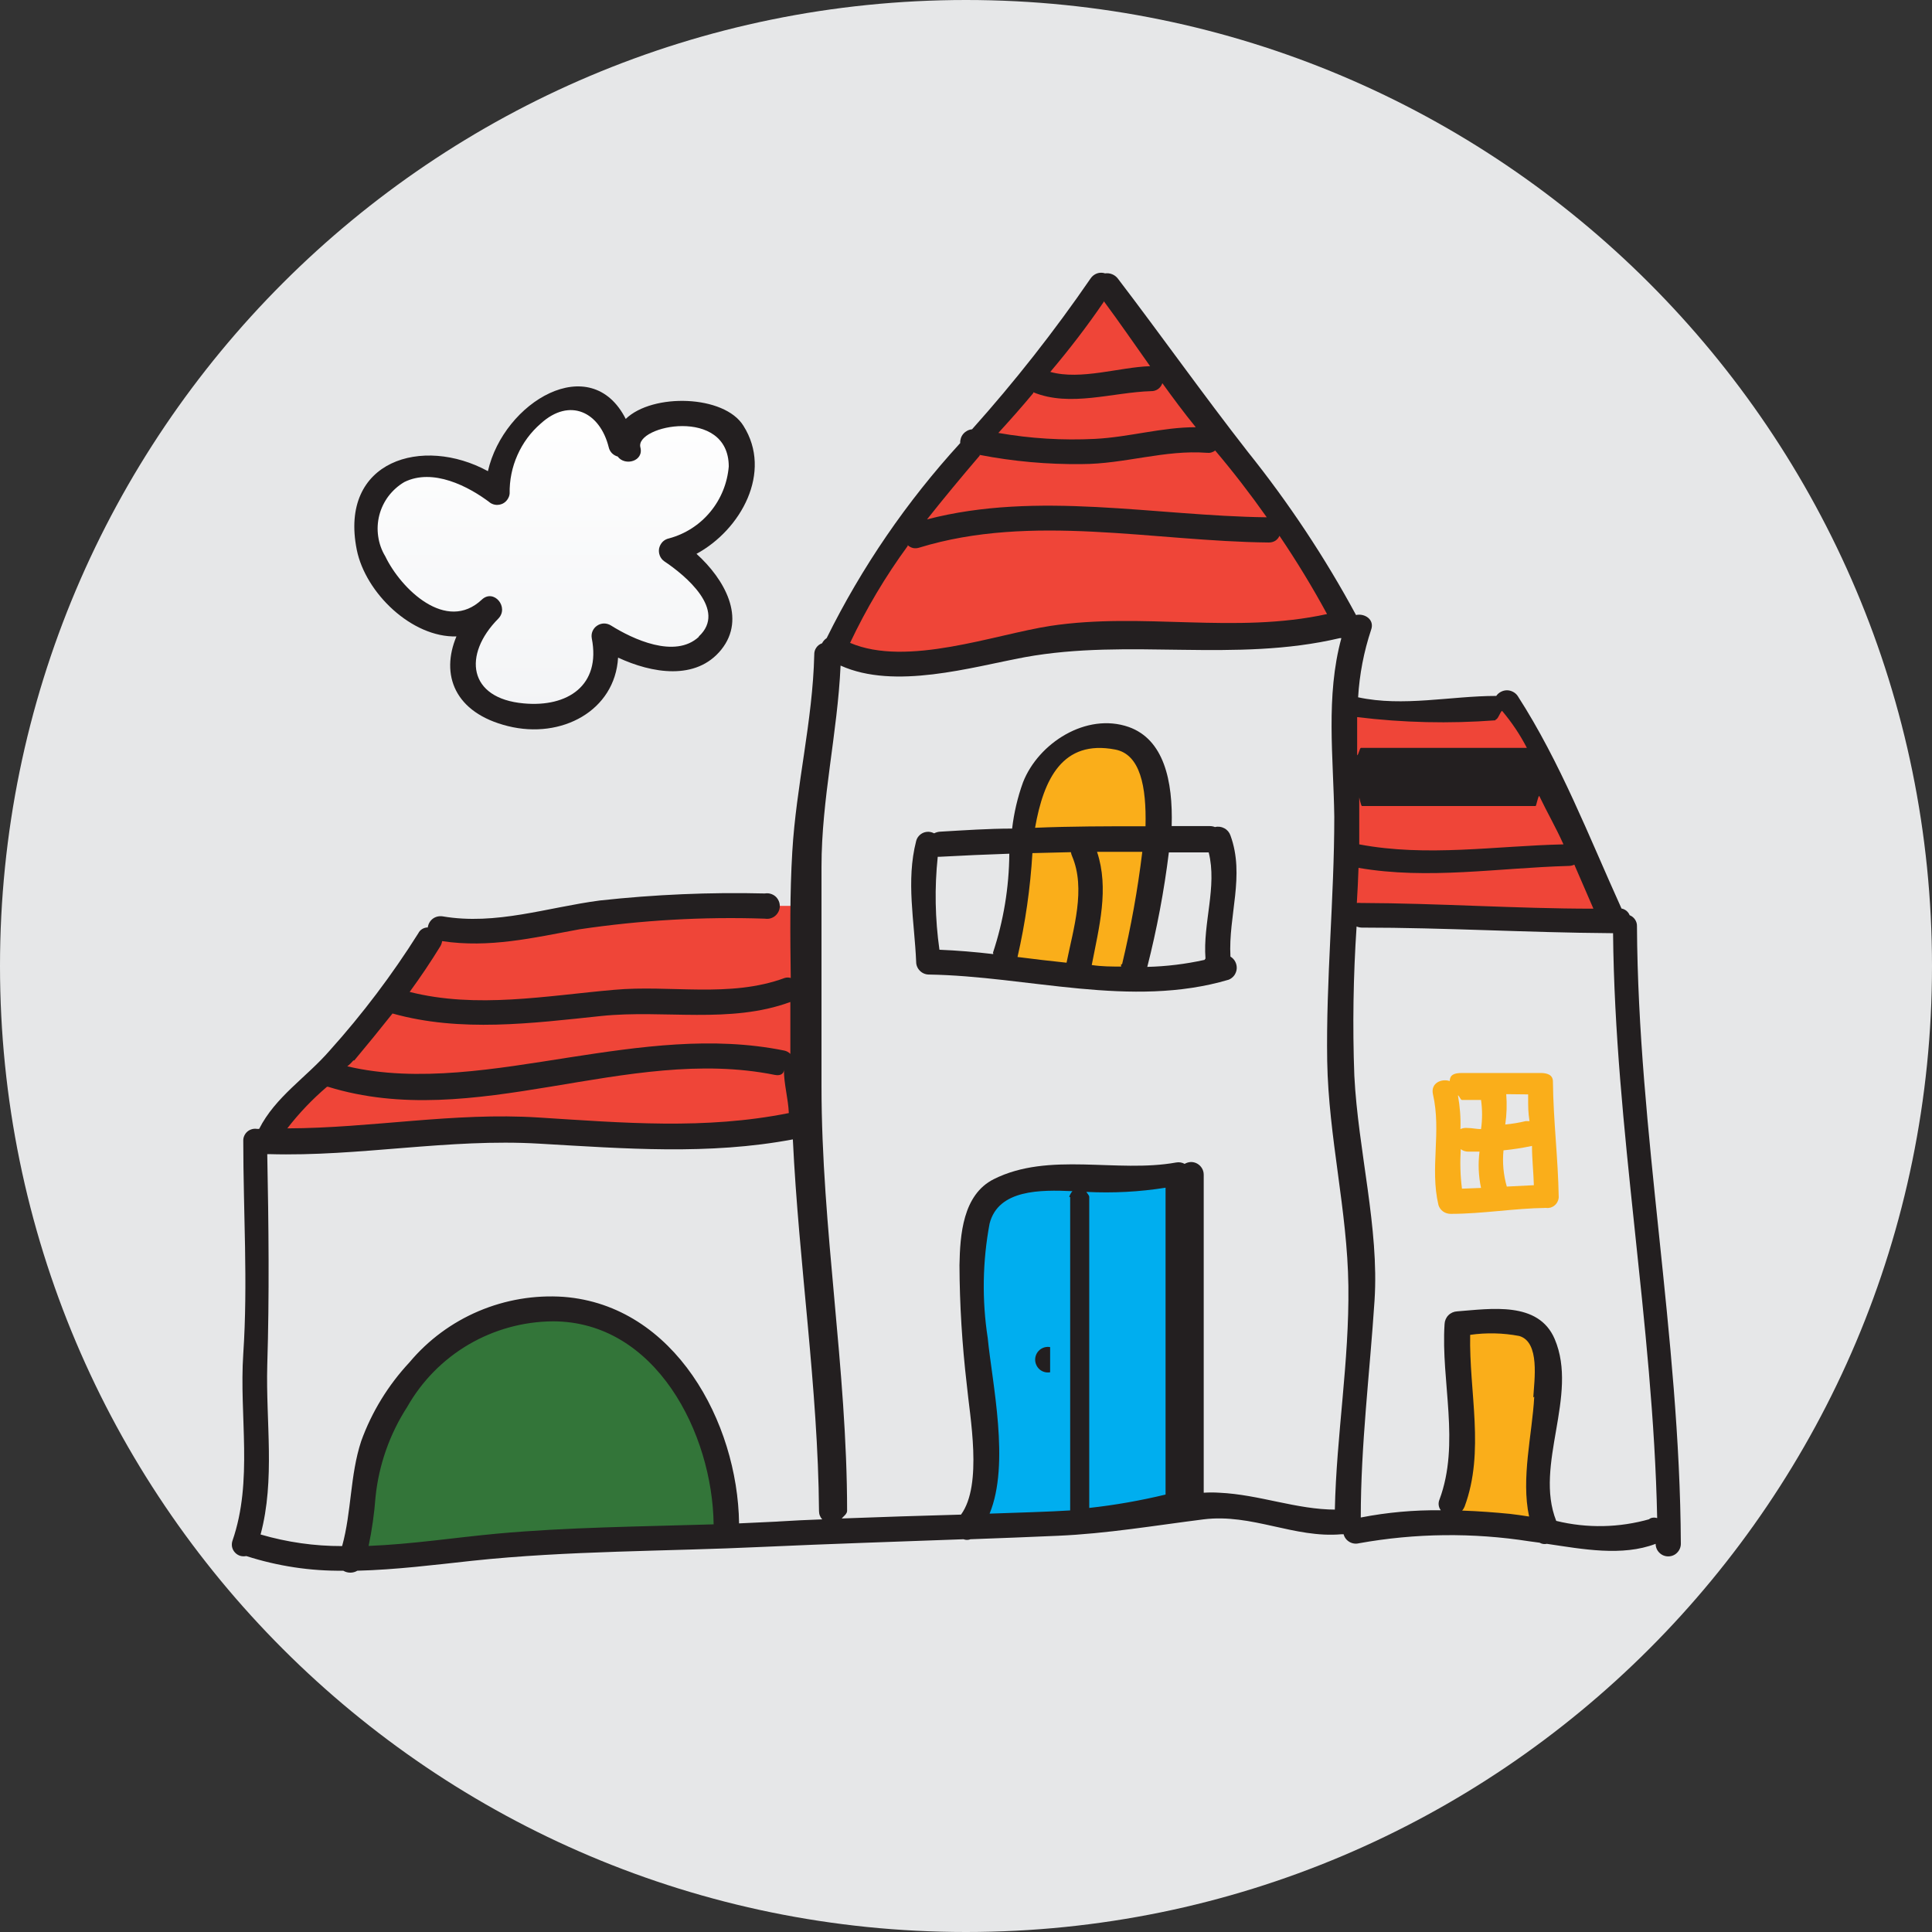
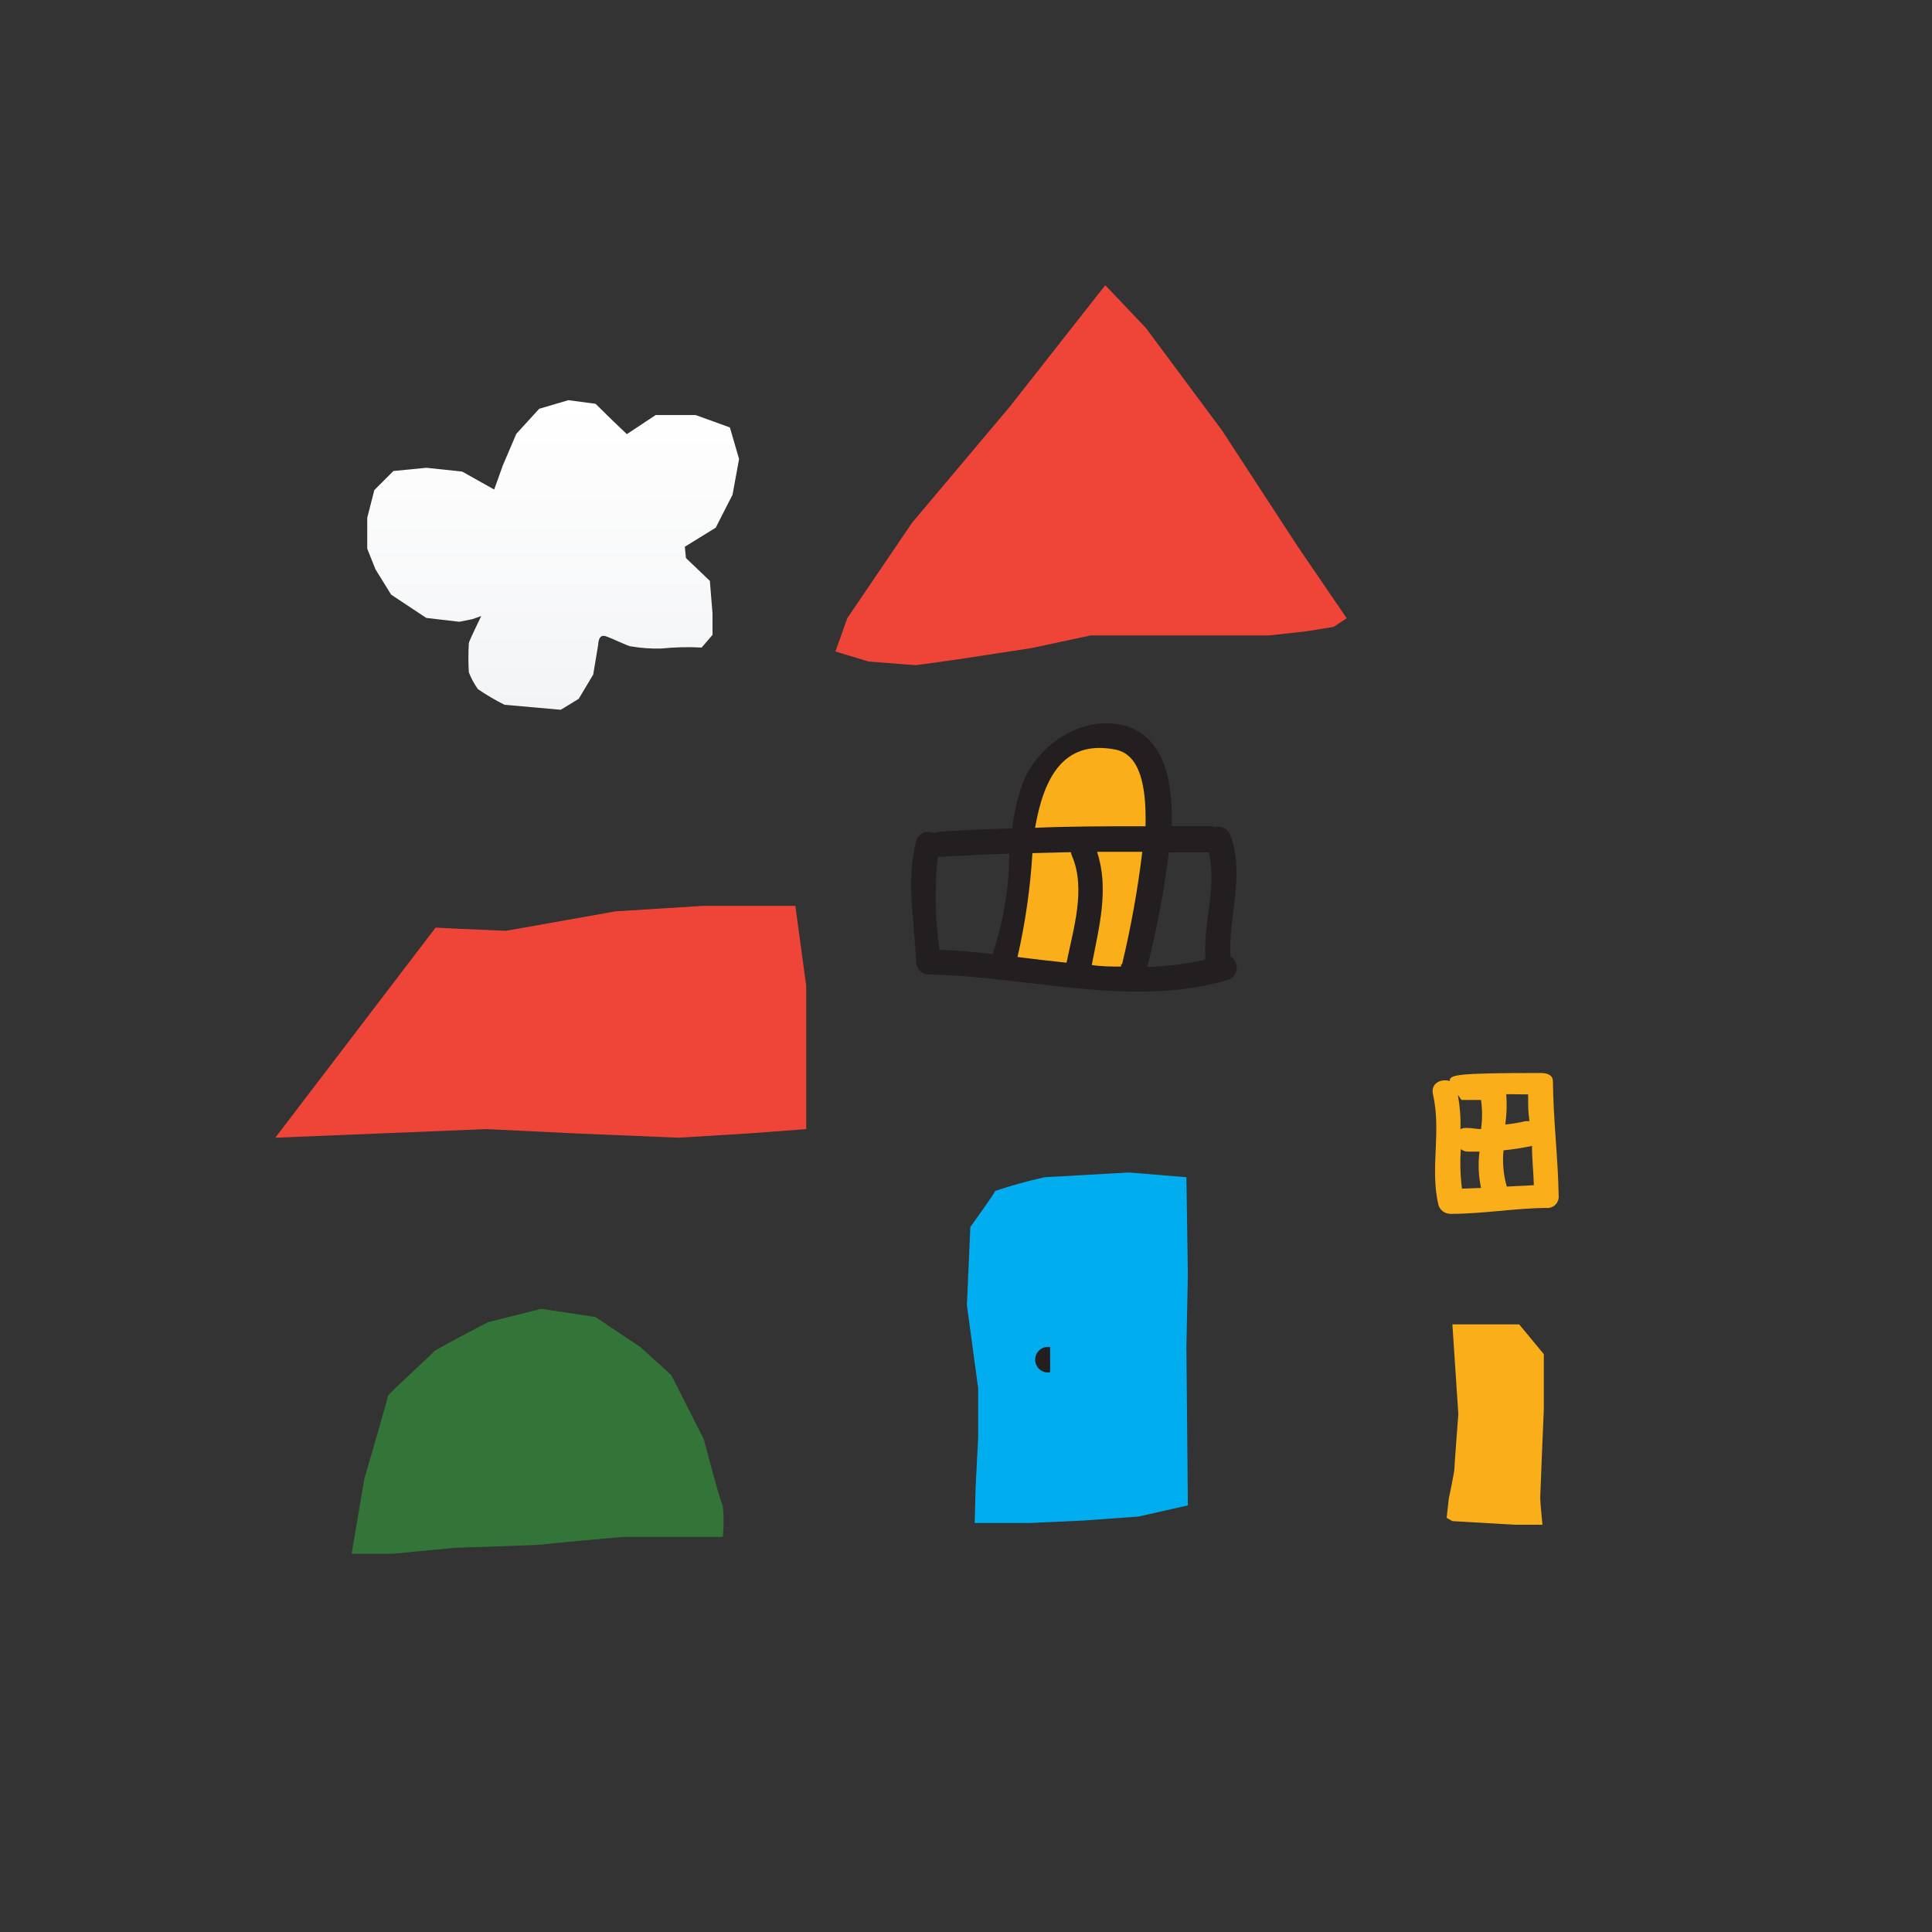
<svg xmlns="http://www.w3.org/2000/svg" width="24" height="24" viewBox="0 0 24 24" fill="none">
  <rect x="0" y="0" width="24" height="24" fill="#333333" stroke="none" />
-   <path d="M12 24C18.627 24 24 18.627 24 12C24 5.373 18.627 0 12 0C5.373 0 0 5.373 0 12C0 18.627 5.373 24 12 24Z" fill="#E6E7E8" />
  <path d="M5.978 7.653C5.978 7.653 5.824 7.968 5.824 7.989C5.817 8.11 5.817 8.231 5.824 8.352C5.853 8.426 5.891 8.496 5.937 8.561C6.043 8.633 6.153 8.698 6.267 8.755L6.966 8.817L7.189 8.681L7.369 8.38L7.431 8.008C7.431 8.008 7.431 7.875 7.519 7.902C7.606 7.928 7.801 8.03 7.841 8.03C7.966 8.051 8.092 8.06 8.218 8.056C8.383 8.039 8.55 8.035 8.716 8.044L8.851 7.887V7.619L8.818 7.216L8.521 6.932L8.507 6.792L8.891 6.555L9.1 6.145L9.181 5.702L9.067 5.31L8.642 5.156H8.145L7.787 5.393L7.618 5.232L7.398 5.016L7.061 4.971L6.698 5.078L6.414 5.389L6.246 5.782L6.139 6.081L5.741 5.858L5.297 5.811L4.887 5.851L4.65 6.088L4.562 6.432V6.816L4.664 7.072L4.859 7.387L5.295 7.676L5.705 7.724L5.869 7.691" fill="url(#paint0_linear_2025_173956)" />
  <path d="M4.368 19.301H4.88L5.648 19.227C5.648 19.227 6.71 19.194 6.732 19.187C6.753 19.18 7.734 19.092 7.734 19.092H8.979C8.992 18.963 8.992 18.833 8.979 18.704C8.951 18.675 8.742 17.876 8.742 17.876L8.339 17.082L7.955 16.734L7.398 16.361L6.725 16.259L6.066 16.423C6.066 16.423 5.392 16.772 5.385 16.793C5.378 16.814 4.821 17.317 4.821 17.338C4.821 17.36 4.525 18.374 4.525 18.374L4.368 19.301Z" fill="#337539" />
  <path d="M18.042 18.896L18.82 18.941H19.161C19.161 18.941 19.133 18.656 19.133 18.609C19.133 18.562 19.178 17.504 19.178 17.504V16.822L18.872 16.452H18.042L18.116 17.566C18.116 17.566 18.066 18.223 18.066 18.256C18.066 18.289 17.997 18.619 17.997 18.619L17.971 18.855L18.042 18.896Z" fill="#FAAE1A" />
  <path d="M12.108 18.919H12.791L13.455 18.889L14.142 18.839L14.756 18.701L14.738 16.734L14.756 15.83L14.738 14.624L14.026 14.565L12.976 14.624C12.769 14.67 12.564 14.727 12.362 14.794C12.362 14.816 12.054 15.242 12.054 15.242L12.011 16.214L12.151 17.243V17.857L12.12 18.466" fill="#00AEEF" />
  <path d="M12.424 11.919L13.182 12.071L13.801 12.147L14.038 12.12L14.173 11.461L14.396 10.307L14.204 9.577L14.029 9.24L13.611 9.155L13.114 9.392C13.025 9.528 12.946 9.67 12.877 9.816C12.877 9.871 12.68 10.48 12.685 10.499C12.689 10.518 12.64 11.141 12.64 11.141L12.54 11.566L12.424 11.919Z" fill="#FAAE1A" />
-   <path d="M16.769 8.825C16.79 8.825 17.456 8.825 17.456 8.825L18.485 8.785H18.723L19.242 9.759L19.498 10.406L19.834 11.025L19.948 11.388L18.642 11.454L16.982 11.423L16.779 11.369" fill="#EF4538" />
  <path d="M10.378 8.093L10.79 8.218L11.374 8.263C11.4 8.263 11.983 8.178 11.983 8.178L12.817 8.05L13.545 7.894H15.762L16.236 7.841L16.568 7.787L16.729 7.68L16.129 6.801L15.181 5.348L14.233 4.072L13.73 3.543L12.545 5.051L11.329 6.495L10.525 7.68" fill="#EF4538" />
  <path d="M3.42 14.133L6.044 14.026L7.135 14.079L8.427 14.133L9.313 14.079L10.015 14.026V12.248L9.88 11.253H8.735L7.647 11.321L6.286 11.563L5.641 11.535L5.411 11.523" fill="#EF4538" />
-   <path d="M20.335 11.506C20.336 11.477 20.328 11.448 20.311 11.423C20.295 11.399 20.272 11.38 20.244 11.369C20.236 11.348 20.222 11.329 20.204 11.314C20.186 11.3 20.165 11.29 20.143 11.286C19.737 10.39 19.386 9.472 18.853 8.645C18.838 8.623 18.818 8.606 18.795 8.594C18.772 8.582 18.746 8.575 18.72 8.575C18.694 8.575 18.668 8.582 18.645 8.594C18.622 8.606 18.602 8.623 18.587 8.645V8.645C18.023 8.645 17.431 8.783 16.871 8.662C16.888 8.377 16.942 8.095 17.032 7.825C17.08 7.694 16.949 7.616 16.845 7.64C16.459 6.925 16.009 6.247 15.501 5.613C14.946 4.902 14.432 4.176 13.886 3.46C13.868 3.437 13.844 3.418 13.816 3.407C13.788 3.395 13.757 3.392 13.728 3.396C13.695 3.385 13.659 3.385 13.626 3.397C13.594 3.409 13.566 3.431 13.547 3.46C13.097 4.115 12.605 4.741 12.075 5.333C12.033 5.337 11.995 5.357 11.967 5.389C11.94 5.42 11.926 5.462 11.928 5.504C11.264 6.23 10.705 7.045 10.269 7.927C10.245 7.943 10.225 7.965 10.212 7.991C10.183 8.001 10.157 8.02 10.14 8.046C10.122 8.071 10.114 8.102 10.115 8.133C10.096 8.956 9.89 9.759 9.842 10.582C9.811 11.101 9.816 11.625 9.823 12.149C9.799 12.141 9.772 12.141 9.747 12.149C9.065 12.4 8.325 12.232 7.628 12.296C6.789 12.369 5.921 12.533 5.089 12.322C5.224 12.137 5.352 11.947 5.471 11.753C5.482 11.734 5.489 11.713 5.492 11.691C6.078 11.779 6.62 11.651 7.199 11.544C7.961 11.431 8.731 11.386 9.501 11.412C9.524 11.415 9.547 11.415 9.569 11.409C9.592 11.402 9.613 11.392 9.63 11.377C9.648 11.362 9.662 11.343 9.672 11.322C9.682 11.301 9.687 11.278 9.687 11.255C9.687 11.232 9.682 11.209 9.672 11.188C9.662 11.167 9.648 11.148 9.63 11.133C9.613 11.119 9.592 11.108 9.569 11.102C9.547 11.096 9.524 11.095 9.501 11.099C8.817 11.082 8.133 11.112 7.453 11.186C6.798 11.272 6.161 11.497 5.497 11.383C5.476 11.38 5.454 11.381 5.433 11.386C5.413 11.391 5.393 11.4 5.376 11.413C5.359 11.426 5.345 11.442 5.334 11.461C5.324 11.479 5.317 11.499 5.314 11.521C5.29 11.521 5.265 11.528 5.244 11.541C5.224 11.553 5.207 11.572 5.196 11.594C4.871 12.11 4.503 12.597 4.096 13.05C3.804 13.386 3.422 13.623 3.219 14.024H3.195C3.173 14.02 3.151 14.021 3.13 14.027C3.109 14.033 3.089 14.043 3.073 14.057C3.056 14.072 3.043 14.089 3.034 14.11C3.025 14.13 3.021 14.152 3.022 14.173C3.022 15.055 3.081 15.935 3.022 16.817C2.97 17.592 3.147 18.393 2.887 19.142C2.879 19.167 2.878 19.193 2.883 19.218C2.889 19.244 2.901 19.267 2.919 19.286C2.936 19.305 2.959 19.319 2.983 19.327C3.008 19.334 3.034 19.335 3.06 19.33V19.33C3.449 19.455 3.855 19.517 4.264 19.512C4.291 19.528 4.321 19.536 4.352 19.536C4.383 19.536 4.413 19.528 4.439 19.512C4.914 19.5 5.402 19.439 5.862 19.389C7.061 19.261 8.27 19.273 9.475 19.216C10.307 19.178 11.134 19.152 11.969 19.121C11.997 19.132 12.028 19.132 12.056 19.121C12.419 19.107 12.779 19.095 13.14 19.078C13.747 19.052 14.349 18.95 14.951 18.874C15.553 18.799 16.077 19.111 16.665 19.059H16.691C16.701 19.099 16.727 19.133 16.763 19.154C16.798 19.175 16.841 19.181 16.881 19.171C17.581 19.045 18.297 19.037 19 19.147L19.126 19.164C19.153 19.18 19.185 19.185 19.216 19.178C19.661 19.244 20.15 19.337 20.567 19.178C20.567 19.219 20.583 19.259 20.613 19.288C20.642 19.318 20.682 19.334 20.723 19.334C20.765 19.334 20.805 19.318 20.834 19.288C20.863 19.259 20.88 19.219 20.88 19.178C20.868 16.596 20.349 14.069 20.335 11.506ZM16.876 10.781C17.741 10.93 18.611 10.781 19.484 10.757C19.509 10.757 19.534 10.752 19.557 10.741L19.794 11.288C18.832 11.288 17.869 11.22 16.904 11.217C16.888 11.215 16.871 11.215 16.855 11.217C16.864 11.073 16.871 10.928 16.876 10.781ZM19.121 9.887C19.225 10.103 19.325 10.274 19.422 10.489C18.578 10.508 17.724 10.648 16.885 10.489C16.885 10.269 16.885 10.131 16.885 9.906C16.885 9.906 16.907 10.013 16.919 10.013H19.076C19.085 10.011 19.104 9.894 19.121 9.887ZM18.578 8.939C18.609 8.939 18.635 8.844 18.659 8.83C18.778 8.971 18.882 9.125 18.967 9.29H16.907C16.89 9.29 16.876 9.38 16.859 9.382C16.859 9.214 16.859 9.086 16.859 8.908C17.429 8.978 18.005 8.991 18.578 8.948V8.939ZM13.711 3.74C13.908 4.006 14.095 4.278 14.287 4.549C13.91 4.56 13.427 4.726 13.047 4.62C13.282 4.342 13.505 4.053 13.711 3.75V3.74ZM12.836 4.873C13.294 5.061 13.822 4.873 14.299 4.859C14.33 4.86 14.36 4.851 14.386 4.833C14.411 4.815 14.43 4.789 14.439 4.76C14.574 4.947 14.709 5.129 14.854 5.307C14.432 5.307 14.029 5.43 13.602 5.452C13.201 5.472 12.798 5.448 12.402 5.378C12.547 5.219 12.694 5.054 12.836 4.883V4.873ZM12.17 5.651C12.588 5.732 13.013 5.77 13.438 5.765C13.965 5.765 14.47 5.585 14.993 5.625C15.012 5.627 15.03 5.626 15.047 5.621C15.065 5.616 15.081 5.608 15.095 5.596C15.32 5.862 15.533 6.138 15.736 6.426C14.342 6.409 12.891 6.094 11.516 6.452C11.724 6.189 11.945 5.923 12.17 5.66V5.651ZM11.276 6.772C11.295 6.79 11.318 6.802 11.343 6.808C11.368 6.813 11.394 6.811 11.419 6.803C12.817 6.374 14.327 6.725 15.759 6.739C15.787 6.74 15.816 6.733 15.84 6.719C15.864 6.704 15.883 6.682 15.894 6.656C16.108 6.972 16.305 7.296 16.485 7.628C15.344 7.879 14.192 7.602 13.05 7.775C12.353 7.882 11.269 8.289 10.56 7.986C10.76 7.563 11 7.159 11.276 6.782V6.772ZM4.401 13.173C4.56 12.983 4.718 12.789 4.876 12.59C5.72 12.827 6.611 12.711 7.469 12.621C8.247 12.54 9.069 12.723 9.818 12.447C9.818 12.663 9.818 12.877 9.818 13.092C9.797 13.07 9.77 13.056 9.74 13.05C8.849 12.87 7.95 13 7.064 13.137C6.177 13.275 5.189 13.453 4.314 13.246C4.345 13.223 4.368 13.199 4.39 13.173H4.401ZM4.074 13.5C5.895 14.064 7.782 12.981 9.626 13.353C9.697 13.367 9.738 13.337 9.738 13.289C9.738 13.469 9.792 13.649 9.799 13.827C8.756 14.036 7.742 13.948 6.689 13.882C5.637 13.815 4.615 14.014 3.569 14.017C3.715 13.828 3.88 13.655 4.062 13.5H4.074ZM6.17 19.052C5.653 19.1 5.115 19.183 4.579 19.204C4.621 19.003 4.65 18.799 4.665 18.595C4.706 18.197 4.841 17.814 5.058 17.478C5.24 17.157 5.502 16.89 5.82 16.703C6.137 16.517 6.499 16.417 6.867 16.414C8.149 16.414 8.851 17.808 8.865 18.936C7.955 18.964 7.054 18.971 6.17 19.052V19.052ZM9.671 18.901L9.181 18.924C9.164 17.668 8.382 16.217 7.002 16.11C6.641 16.085 6.28 16.146 5.947 16.287C5.614 16.428 5.319 16.646 5.087 16.923C4.823 17.206 4.618 17.539 4.487 17.902C4.347 18.327 4.368 18.78 4.25 19.206C3.907 19.207 3.566 19.158 3.237 19.062C3.42 18.379 3.301 17.663 3.32 16.961C3.347 16.084 3.337 15.214 3.32 14.337H3.342C4.465 14.37 5.575 14.14 6.699 14.207C7.761 14.268 8.801 14.351 9.849 14.154C9.923 15.698 10.162 17.236 10.174 18.77C10.174 18.789 10.177 18.808 10.184 18.826C10.191 18.844 10.201 18.86 10.214 18.874C10.032 18.881 9.844 18.889 9.66 18.901H9.671ZM13.294 14.87V18.763C13.057 18.779 12.632 18.791 12.293 18.803C12.549 18.184 12.324 17.179 12.27 16.622C12.197 16.15 12.205 15.669 12.293 15.2C12.402 14.773 12.929 14.78 13.322 14.797C13.303 14.818 13.29 14.843 13.282 14.87H13.294ZM14.479 18.566C14.167 18.641 13.85 18.697 13.531 18.732V14.87C13.531 14.847 13.505 14.825 13.495 14.806C13.824 14.823 14.154 14.806 14.479 14.754V18.566ZM16.594 18.753C16.103 18.753 15.646 18.566 15.145 18.543C15.081 18.539 15.017 18.539 14.953 18.543V14.593C14.953 14.565 14.946 14.538 14.932 14.514C14.918 14.49 14.898 14.47 14.874 14.456C14.85 14.442 14.823 14.435 14.795 14.435C14.767 14.436 14.74 14.444 14.716 14.458C14.684 14.44 14.646 14.434 14.61 14.441C13.875 14.574 13.031 14.304 12.345 14.648C11.959 14.842 11.926 15.342 11.919 15.717C11.921 16.21 11.952 16.703 12.009 17.194C12.047 17.597 12.21 18.443 11.938 18.815C11.442 18.829 10.949 18.844 10.456 18.863C10.475 18.839 10.523 18.808 10.523 18.768C10.523 17.004 10.205 15.259 10.205 13.493V10.767C10.205 9.925 10.404 9.107 10.442 8.268C11.115 8.572 12.061 8.289 12.73 8.164C14.029 7.927 15.337 8.235 16.643 7.927C16.643 7.927 16.643 7.927 16.663 7.927C16.466 8.65 16.565 9.406 16.575 10.148C16.575 11.16 16.471 12.17 16.487 13.182C16.504 14.131 16.738 15.036 16.75 15.975C16.762 16.914 16.601 17.834 16.582 18.753H16.594ZM19.059 17.35C19.033 17.824 18.893 18.362 18.995 18.839C18.912 18.825 18.829 18.815 18.758 18.806C18.566 18.787 18.365 18.772 18.163 18.765C18.176 18.751 18.186 18.734 18.194 18.715C18.448 18.03 18.248 17.293 18.263 16.582C18.465 16.553 18.671 16.558 18.872 16.596C19.133 16.67 19.059 17.146 19.047 17.36L19.059 17.35ZM20.496 18.87C20.116 18.979 19.715 18.987 19.332 18.893C19.055 18.196 19.612 17.338 19.313 16.634C19.111 16.16 18.519 16.259 18.102 16.29C18.061 16.292 18.022 16.309 17.993 16.338C17.964 16.367 17.947 16.406 17.945 16.447C17.898 17.158 18.142 17.931 17.881 18.63C17.872 18.651 17.869 18.675 17.872 18.698C17.875 18.721 17.884 18.742 17.898 18.761C17.564 18.757 17.232 18.787 16.904 18.851C16.904 17.948 17.016 17.056 17.075 16.155C17.134 15.254 16.871 14.292 16.824 13.363C16.801 12.745 16.811 12.126 16.852 11.509C16.873 11.518 16.896 11.523 16.919 11.523C17.945 11.523 18.971 11.585 20 11.592H20.038C20.062 14.026 20.536 16.428 20.586 18.858C20.569 18.853 20.551 18.851 20.534 18.853C20.516 18.855 20.499 18.861 20.484 18.87H20.496Z" fill="#231F20" />
  <path d="M15.285 11.883C15.257 11.374 15.468 10.878 15.285 10.378C15.272 10.34 15.245 10.308 15.209 10.289C15.174 10.27 15.133 10.264 15.093 10.274C15.073 10.266 15.051 10.262 15.029 10.262H14.555C14.572 9.693 14.456 9.186 14.022 9.031C13.495 8.847 12.898 9.231 12.708 9.719C12.641 9.904 12.596 10.097 12.573 10.293C12.277 10.293 11.981 10.314 11.684 10.331C11.656 10.332 11.629 10.339 11.604 10.352C11.583 10.341 11.56 10.334 11.537 10.333C11.514 10.332 11.491 10.336 11.469 10.345C11.448 10.354 11.429 10.368 11.413 10.386C11.398 10.403 11.387 10.424 11.381 10.447C11.253 10.944 11.36 11.445 11.381 11.95C11.381 11.991 11.398 12.03 11.427 12.059C11.455 12.088 11.494 12.105 11.535 12.106C12.77 12.125 14.05 12.53 15.264 12.17C15.291 12.159 15.315 12.14 15.333 12.116C15.35 12.091 15.361 12.063 15.363 12.033C15.365 12.004 15.359 11.974 15.345 11.947C15.332 11.921 15.311 11.899 15.285 11.883V11.883ZM12.338 11.838C12.338 11.838 12.338 11.838 12.338 11.852C12.116 11.826 11.89 11.807 11.67 11.798C11.616 11.415 11.608 11.028 11.649 10.643H11.677C11.964 10.627 12.251 10.615 12.538 10.605C12.535 11.025 12.466 11.441 12.334 11.838H12.338ZM12.813 10.598L13.303 10.586C13.306 10.604 13.311 10.62 13.318 10.636C13.491 11.042 13.334 11.537 13.249 11.959C13.045 11.938 12.844 11.914 12.64 11.888C12.737 11.464 12.799 11.033 12.825 10.598H12.813ZM13.927 11.978C13.926 11.988 13.926 11.997 13.927 12.007C13.806 12.007 13.69 12.007 13.562 11.988C13.654 11.514 13.78 11.039 13.628 10.582H14.19C14.133 11.052 14.049 11.518 13.939 11.978H13.927ZM14.211 10.264C13.756 10.264 13.306 10.264 12.858 10.283C12.964 9.679 13.199 9.185 13.853 9.311C14.166 9.37 14.242 9.773 14.23 10.264H14.211ZM14.963 11.924C14.729 11.976 14.491 12.005 14.252 12.011C14.371 11.543 14.461 11.068 14.52 10.589H15.015C15.122 11.016 14.941 11.466 14.975 11.907L14.963 11.924Z" fill="#231F20" />
  <path d="M13.045 16.734C13.022 16.73 12.999 16.731 12.976 16.737C12.954 16.743 12.933 16.754 12.915 16.769C12.898 16.784 12.883 16.802 12.874 16.823C12.864 16.844 12.859 16.867 12.859 16.89C12.859 16.913 12.864 16.936 12.874 16.957C12.883 16.978 12.898 16.997 12.915 17.012C12.933 17.027 12.954 17.038 12.976 17.044C12.999 17.05 13.022 17.051 13.045 17.047V16.734Z" fill="#231F20" />
-   <path d="M19.291 13.436C19.291 13.351 19.22 13.329 19.135 13.329H18.161C18.061 13.329 18.011 13.353 18.009 13.429C17.907 13.396 17.772 13.453 17.8 13.59C17.909 14.064 17.76 14.505 17.869 14.97C17.879 15.002 17.899 15.03 17.927 15.05C17.954 15.069 17.987 15.079 18.021 15.079C18.417 15.079 18.808 15.01 19.206 15.005C19.225 15.008 19.244 15.006 19.263 15.001C19.281 14.995 19.299 14.986 19.313 14.973C19.328 14.961 19.34 14.945 19.348 14.928C19.357 14.911 19.362 14.892 19.363 14.873C19.355 14.384 19.296 13.924 19.291 13.436ZM18.983 13.595C18.983 13.777 18.983 13.808 19 13.927H18.952C18.869 13.947 18.784 13.961 18.699 13.969C18.717 13.845 18.721 13.718 18.711 13.592L18.983 13.595ZM18.161 13.664H18.398C18.415 13.784 18.415 13.906 18.398 14.026C18.341 14.026 18.284 14.012 18.227 14.012C18.198 14.009 18.168 14.014 18.142 14.026C18.147 13.886 18.136 13.745 18.111 13.607C18.127 13.609 18.142 13.664 18.161 13.664ZM18.161 14.766C18.14 14.603 18.136 14.439 18.146 14.275C18.173 14.296 18.207 14.307 18.241 14.306H18.379C18.36 14.456 18.366 14.608 18.398 14.757L18.161 14.766ZM18.718 14.74C18.676 14.594 18.662 14.441 18.677 14.29C18.796 14.278 18.914 14.26 19.031 14.235C19.031 14.399 19.05 14.564 19.054 14.723L18.718 14.74Z" fill="#FAAE1A" />
-   <path d="M8.652 6.88C9.204 6.581 9.6 5.865 9.235 5.289C8.998 4.905 8.107 4.881 7.773 5.204C7.339 4.348 6.258 4.99 6.061 5.853C5.255 5.412 4.209 5.716 4.432 6.83C4.541 7.368 5.117 7.921 5.67 7.906C5.471 8.38 5.644 8.855 6.31 9.02C6.976 9.186 7.64 8.828 7.678 8.169C8.097 8.364 8.647 8.459 8.96 8.07C9.273 7.681 9.001 7.195 8.652 6.88ZM8.681 7.911C8.384 8.186 7.858 7.939 7.588 7.769C7.562 7.753 7.532 7.745 7.502 7.745C7.472 7.746 7.443 7.755 7.418 7.772C7.393 7.788 7.373 7.812 7.361 7.84C7.349 7.867 7.346 7.898 7.351 7.928C7.467 8.516 7.05 8.788 6.507 8.738C5.814 8.677 5.748 8.132 6.189 7.686C6.329 7.544 6.134 7.309 5.985 7.449C5.544 7.864 4.982 7.318 4.786 6.911C4.74 6.835 4.71 6.75 4.698 6.663C4.685 6.575 4.69 6.486 4.712 6.4C4.734 6.314 4.773 6.234 4.826 6.163C4.88 6.093 4.946 6.033 5.023 5.988C5.376 5.813 5.819 6.038 6.094 6.249C6.117 6.263 6.143 6.271 6.169 6.272C6.195 6.273 6.222 6.267 6.245 6.256C6.269 6.244 6.289 6.226 6.304 6.204C6.319 6.182 6.329 6.157 6.331 6.131C6.328 5.966 6.361 5.803 6.428 5.653C6.495 5.502 6.593 5.369 6.718 5.261C7.078 4.934 7.453 5.118 7.562 5.557C7.568 5.584 7.582 5.609 7.601 5.629C7.621 5.649 7.646 5.664 7.673 5.671C7.763 5.794 8 5.73 7.955 5.557C7.886 5.284 9.05 5.047 9.053 5.794C9.036 6.001 8.956 6.199 8.823 6.359C8.691 6.519 8.512 6.634 8.311 6.688C8.281 6.694 8.253 6.709 8.231 6.731C8.21 6.753 8.195 6.781 8.188 6.811C8.182 6.841 8.185 6.872 8.196 6.901C8.207 6.93 8.226 6.954 8.251 6.972C8.515 7.148 9.034 7.579 8.681 7.906V7.911Z" fill="#231F20" />
+   <path d="M19.291 13.436C19.291 13.351 19.22 13.329 19.135 13.329C18.061 13.329 18.011 13.353 18.009 13.429C17.907 13.396 17.772 13.453 17.8 13.59C17.909 14.064 17.76 14.505 17.869 14.97C17.879 15.002 17.899 15.03 17.927 15.05C17.954 15.069 17.987 15.079 18.021 15.079C18.417 15.079 18.808 15.01 19.206 15.005C19.225 15.008 19.244 15.006 19.263 15.001C19.281 14.995 19.299 14.986 19.313 14.973C19.328 14.961 19.34 14.945 19.348 14.928C19.357 14.911 19.362 14.892 19.363 14.873C19.355 14.384 19.296 13.924 19.291 13.436ZM18.983 13.595C18.983 13.777 18.983 13.808 19 13.927H18.952C18.869 13.947 18.784 13.961 18.699 13.969C18.717 13.845 18.721 13.718 18.711 13.592L18.983 13.595ZM18.161 13.664H18.398C18.415 13.784 18.415 13.906 18.398 14.026C18.341 14.026 18.284 14.012 18.227 14.012C18.198 14.009 18.168 14.014 18.142 14.026C18.147 13.886 18.136 13.745 18.111 13.607C18.127 13.609 18.142 13.664 18.161 13.664ZM18.161 14.766C18.14 14.603 18.136 14.439 18.146 14.275C18.173 14.296 18.207 14.307 18.241 14.306H18.379C18.36 14.456 18.366 14.608 18.398 14.757L18.161 14.766ZM18.718 14.74C18.676 14.594 18.662 14.441 18.677 14.29C18.796 14.278 18.914 14.26 19.031 14.235C19.031 14.399 19.05 14.564 19.054 14.723L18.718 14.74Z" fill="#FAAE1A" />
  <defs>
    <linearGradient id="paint0_linear_2025_173956" x1="6.872" y1="4.971" x2="6.872" y2="8.817" gradientUnits="userSpaceOnUse">
      <stop stop-color="white" />
      <stop offset="1" stop-color="#F3F4F6" />
    </linearGradient>
  </defs>
</svg>